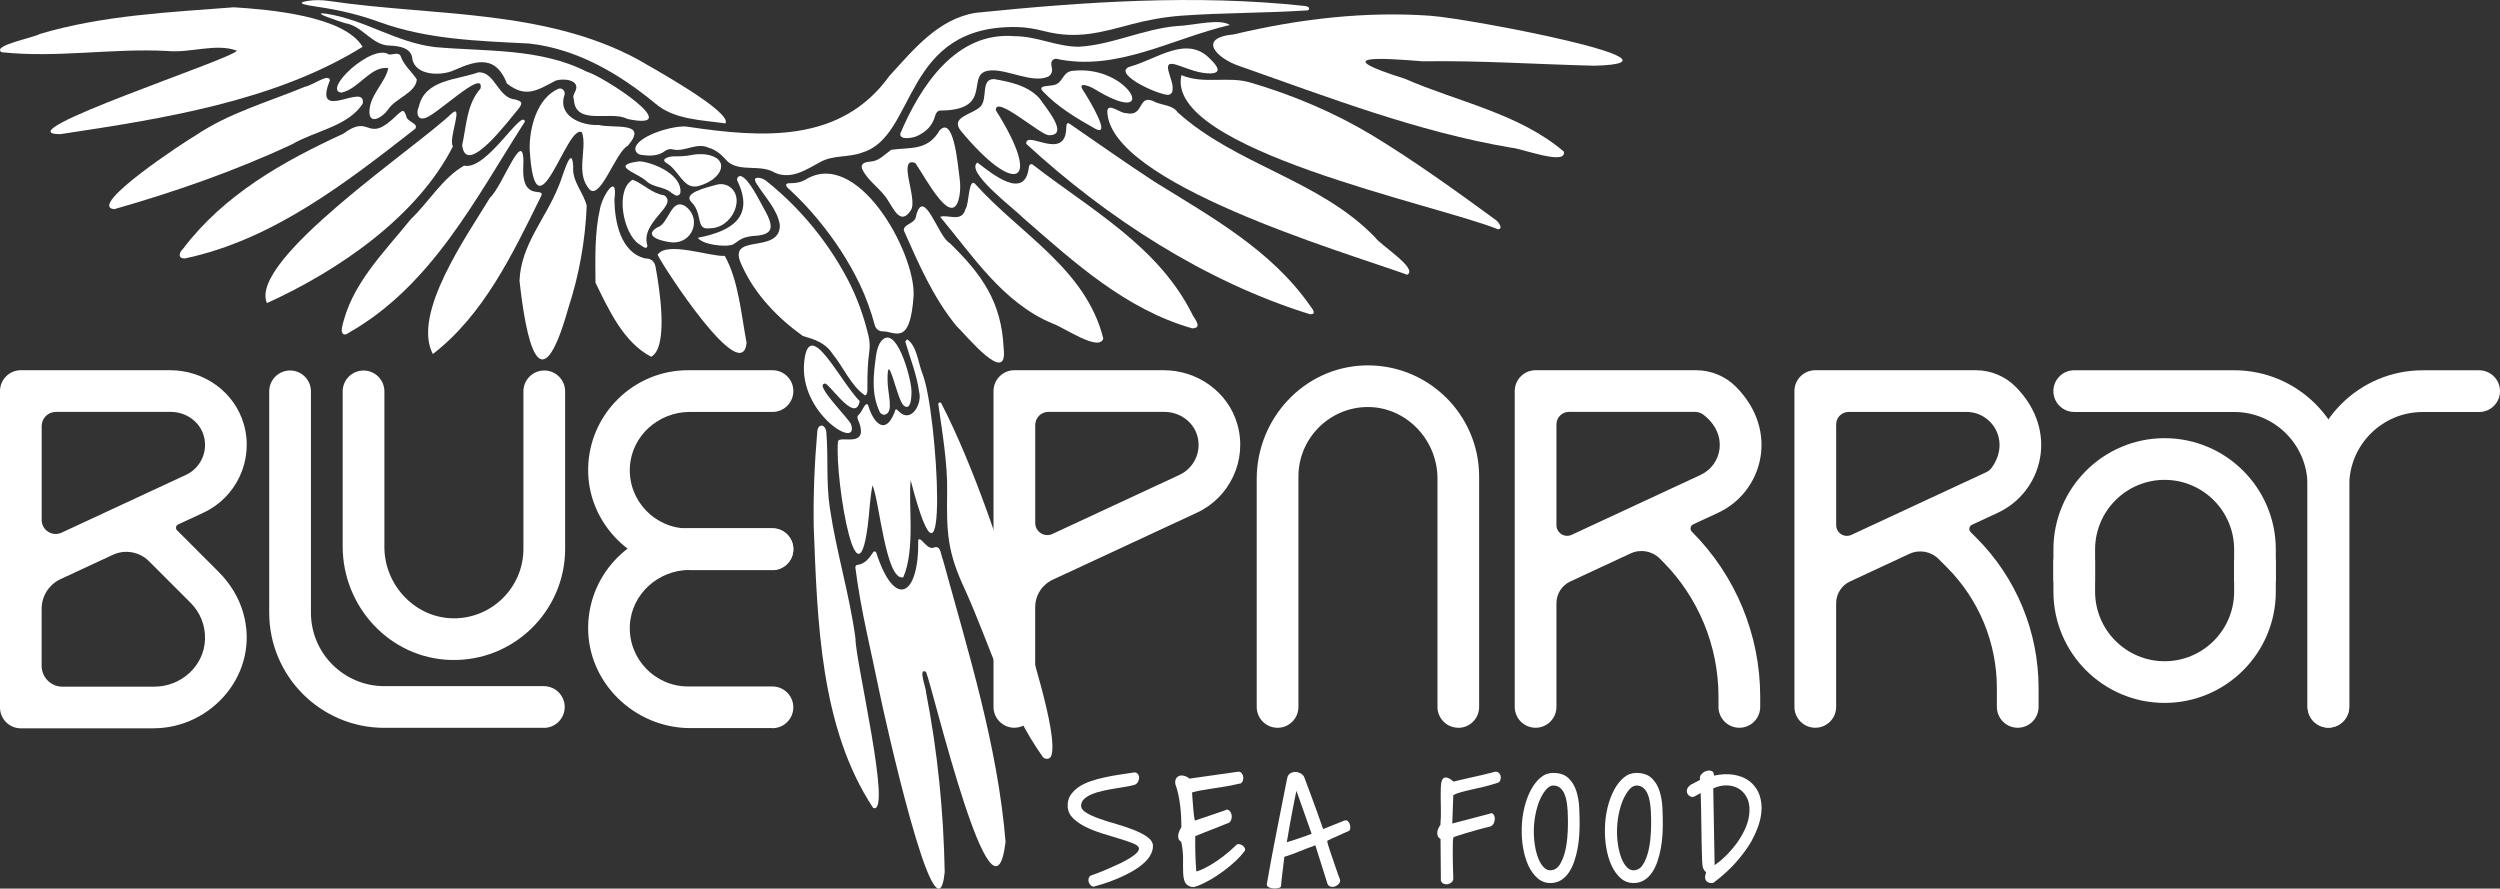
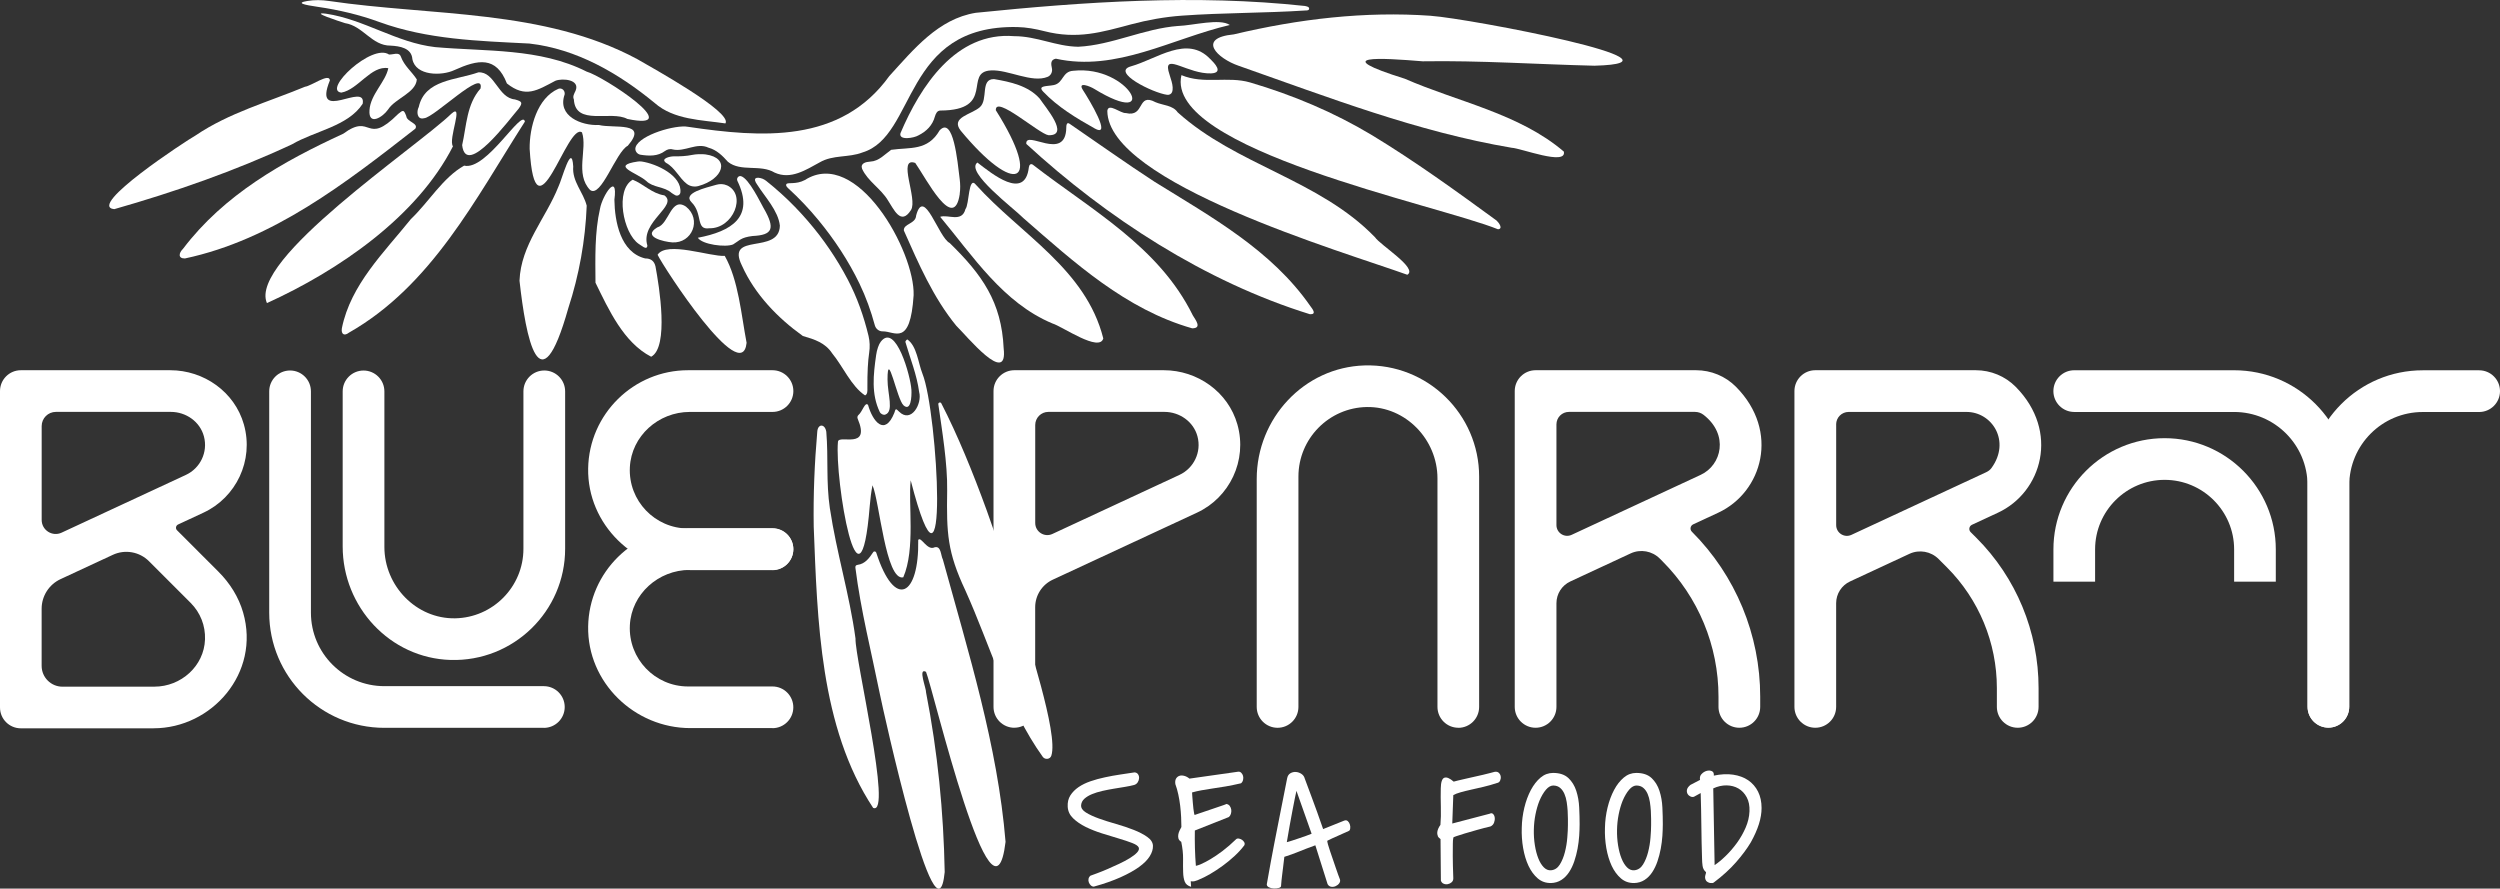
<svg xmlns="http://www.w3.org/2000/svg" viewBox="0 0 658.12 233.93">
  <rect x="0" y="0" width="658.12" height="233.93" fill="#333333" stroke="none" />
  <defs>
    <style>
      .cls-1 {
        fill: #fff;
        stroke-width: 0px;
      }
    </style>
  </defs>
  <g>
    <path class="cls-1" d="M246.04,144.07c-1.96,1.03-3.61-3.02-4.32-1.93.26,14.8-6.16,18.48-11.05,3.34-.12-.36-.59-.44-.8-.12-1.03,1.53-2.1,3.08-4.12,3.34-.46.06-.61.34-.57.74,1.41,11.23,4.22,22.25,6.46,33.34.7,3.49,14.91,68.33,17.05,46.79-.29-15.84-1.86-31.68-4.9-47.24.08-1.1-2.24-6.68-.02-5.47,1.81,4.27,17.71,71.92,20.94,44.75-2.09-25.37-9.8-49.87-16.5-74.31-.57-1.07-.44-3.7-2.17-3.22Z" />
    <path class="cls-1" d="M376.74,4.16c-17.5-1.25-34.97.85-51.94,4.89-9.88.96-4.32,6.35,1.26,8.26,23.63,8.29,47.06,17.4,71.89,21.59,2.37.09,14.54,4.82,13.73,1.01-11.78-10.06-27.92-13.08-41.86-19.18-20.41-6.4-6.18-5.48,4.71-4.59,15.09-.24,30.11.8,45.2,1.16,28.31-.76-32.84-12.41-42.98-13.13Z" />
    <path class="cls-1" d="M227.74,104.08c.65-.27.62-1.23.6-1.87-.03-4.15.14-7.18.47-9.38.22-1.47.17-2.96-.17-4.4-1.24-5.14-2.98-10.09-5.46-14.82-2.89-5.51-6.43-10.71-10.5-15.42-2.19-2.54-4.53-4.96-7.02-7.21-1.29-1.17-2.62-2.3-3.98-3.38-.24-.19-.64-.44-.97-.56-1.55-.55-2.73-.27-1.35,1.61,1.97,3.14,5.52,6.83,5.94,10.75-.17,7.79-14.43,1.58-9.97,10.55,3.37,7.52,9.39,13.76,16.02,18.5,3.06.88,5.89,1.78,7.73,4.58,2.88,3.5,5,8.64,8.66,11.07Z" />
-     <path class="cls-1" d="M61.55,1.92c-16.77,1.3-34.6,2.1-51.05,7.02-1.71,1.03-12.69,3.02-10.11,4.8,14.47,1.58,29.16-1.1,43.7-.32,5.93.6,12.8-2.13,18.26-.08C61.4,15.49.11,35.39,15.91,35.31c26.88-4.04,56.51-8.68,79.54-22.99-4.89-8.18-24.74-9.82-33.89-10.4Z" />
  </g>
  <g>
    <path class="cls-1" d="M303.98,47.88c-7.66-4.98-14.97-10.21-22.44-15.32-.75-.49-.85.46-.84.98-.1,9.27-10.85.43-10.53,4.34,21.15,19.45,47.06,36.28,74.67,44.84,1.89.08.63-1.42.1-2.15-10.28-14.77-26.02-23.42-40.96-32.69Z" />
    <path class="cls-1" d="M393.97,58.06c-10.68-7.8-21.45-15.59-32.77-22.46-10.06-6.04-20.86-10.58-32.1-13.89-5.94-1.73-12.15.57-18.09-1.93-4.52,19.53,67.46,34.12,83.34,40.58,1.43-.12.19-1.79-.38-2.29Z" />
    <path class="cls-1" d="M361.95,62.44c-14.67-15.16-36.54-18.96-51.93-32.87-1.29-1.89-3.88-1.82-5.82-2.66-4.97-2.67-2.7,4.09-7.83,2.85-1.35.14-4.61-2.8-4.87-.57.14,18.96,62.21,37.1,78.97,43.14,2.94-1.66-7.19-7.84-8.52-9.9Z" />
    <path class="cls-1" d="M271.99,43.43c-.62-.52-1.08-.04-1.15.63-1.01,8.85-9.75,1.64-13.54-1.27-3.35,2.41,9.77,12.21,12.12,14.64,13.4,11.68,26.93,24.03,44.42,29,2.7-.01.84-2.26.16-3.42-8.91-18.11-26.67-27.7-42.01-39.58Z" />
    <path class="cls-1" d="M95.48,27.31c1.03-6-13.34,5.42-8.64-6.15-.1-2.07-4.95,1.51-6.54,1.67-9.72,4.03-19.99,6.86-28.77,12.8-2.5,1.39-28.91,18.7-21.45,19.43,15.92-4.54,31.78-10.06,46.81-17.08,5.95-3.5,14.75-4.73,18.59-10.67Z" />
    <path class="cls-1" d="M106.95,30.55c-.64-1.66-.78-1.69-2.13-.56-8.63,8.61-6.8-.45-14.44,5.2-15.96,7.35-31.4,16.05-42.21,30.32-1.06,1.01-1.42,2.55.51,2.53,23.21-4.94,42.38-19.91,60.65-34.16.92-1.45-2.24-1.78-2.38-3.32Z" />
    <path class="cls-1" d="M119.24,38.52c-1.34-1.84,3.02-11.71-.44-8.56-9.24,8.91-53.5,38.46-48.53,49.83,18.96-8.61,39.55-22.76,48.97-41.27Z" />
    <path class="cls-1" d="M256.88,48.6c-1.98-2.43-1.71,5.28-2.72,6.42-.93,3.68-4.63,1.33-6.66,2.06,8.62,10.32,16.55,22.65,29.55,28.07,2.69.83,12.37,7.65,13.39,3.94-4.6-18.27-21.76-27.39-33.56-40.48Z" />
    <path class="cls-1" d="M122.17,43.61c-5.57,3.13-9.31,9.6-14.02,14.08-7.08,8.81-15.82,17.22-18.15,28.7-.26,1.61.64,2.14,1.83,1.2,21.82-12.4,33.38-35.32,46.35-55.58-.73-3.61-10.11,13.02-16.01,11.59Z" />
-     <path class="cls-1" d="M137.73,44.74c.75-13.46-5.32,4.3-8.75,7.31-6.05,10-20.62,30.53-15.03,41.15,13.35-10.33,20.92-26.2,28.24-41.05,2.07-3.58-4.5,1.48-4.46-7.41Z" />
    <path class="cls-1" d="M150.9,43.82c-.39-6.55-2.98,3.5-3.89,5.3-3.35,8.4-9.9,15.34-10.25,24.78,1.65,14.89,5.26,34.18,12.85,7.21,2.84-8.69,4.49-17.85,4.84-26.96-.9-3.61-3.88-6.33-3.55-10.33Z" />
    <path class="cls-1" d="M250,63.97c-2.97-1.49-6.76-15.02-8.83-7.23-.11,2.24-3.4,2.12-3.23,3.95,3.88,8.73,7.72,17.65,13.82,25.09,2.58,2.47,13.66,16.14,12.45,5.9-.55-12.14-5.65-19.37-14.21-27.71Z" />
    <path class="cls-1" d="M169.87,68.04c-6.53-1.58-8.05-9.68-8.13-15.47,1-7.52-3.2-1-3.78,2.34-1.45,6.3-1.24,13.12-1.2,19.51,3.48,7.09,7.4,15.76,14.66,19.49,4.73-2.54,2.11-18.58,1.13-23.8-.33-1.4-1.22-2.08-2.68-2.08Z" />
    <path class="cls-1" d="M173.11,67.07c1.52,3.19,22.19,35.07,23.43,23.18-1.43-7.5-2.13-16.49-5.75-22.89-3.8.26-15.31-3.98-17.68-.29Z" />
  </g>
  <g>
    <path class="cls-1" d="M343.5,1.57c-28.72-3.1-57.97-1.12-86.63,1.8-9.9,1.6-16.37,9.66-22.75,16.64-12.87,17.86-33.74,16.22-53,13.37-3.17-.62-12.69,2.11-13.79,5.33-.31.92.35,1.88,1.31,2.03,2.22.33,4.51.45,6.42-.99.57-.41,1.32-.64,2.04-.41,3.16.73,6.3-1.93,9.41-.46,2.13.57,3.69,2.11,5.12,3.72,3.38,2.74,8.53.56,12.3,2.84,4.25,1.93,8.22-.72,11.88-2.71,3.48-2.03,7.57-1.17,11.24-2.6,14.35-4.32,10.42-33.65,40.76-33.01,2.4.05,4.77.49,7.09,1.08,8.69,2.23,15.13.27,22.87-1.79,4.37-1.16,8.85-1.97,13.36-2.29,10.81-.78,21.68-.66,32.52-1.36.4-.01.93.02.98-.47.02-.54-.71-.62-1.13-.72Z" />
    <path class="cls-1" d="M269.17,163.21c-5.15-17.47-12.85-40.47-21.37-57.03-.21-.42-.85-.22-.79.24.97,6.86,2.44,15.56,2.33,22.74-.17,11.2.02,16.13,4.79,26.27,6.57,14.57,11.08,30.83,20.37,43.8.59.82,1.92.69,2.25-.27,2-5.83-6.69-31.06-7.55-35.65l-.03-.12Z" />
    <path class="cls-1" d="M190.97,32.48c1.93-2.94-19.48-14.75-23.22-16.92C143.18,2.36,113.76,4.27,86.62.26c-1.9-.28-3.83-.32-5.73,0-3.11.52-.81,1.02,2.75,1.54,5.53.8,10.99,2.08,16.23,4,12.62,4.6,26.05,4.98,39.48,5.66,12.48,1.42,23.47,7.82,33.02,15.67,5.05,4.44,12.37,4.43,18.6,5.36Z" />
    <path class="cls-1" d="M218.47,133.9c-1.05-7.21-.37-13.21-.95-20.25-.36-2.14-2.19-2.14-2.37-.07-.73,8.34-1.07,16.68-.94,25.04.96,24.49,1.62,52.86,15.64,74.05,5.19,2.35-4.81-39.32-4.64-44.58-1.57-11.6-5-22.61-6.73-34.19Z" />
    <path class="cls-1" d="M157.68,32.91c-4.65.21-11.05-2.36-9.04-8.04.17-.99-.7-1.83-1.63-1.5-5.59,2.4-7.66,10.19-7.58,15.84,1.5,25.29,9.85-7.2,13.78-4.35,1.48,4.34-1.92,10.94,2.13,15.15,2.91,2.26,6.75-10,9.93-11.65,5.59-6.5-3.75-4.48-7.59-5.45Z" />
    <path class="cls-1" d="M252.64,51.04c.19-1.29.16-2.6,0-3.89-.58-4.67-1.66-16.66-5.28-12.84-3.18,5.49-7.76,4.41-12.77,5.13-1.72,1.22-3.23,3-5.49,3.1-1.13.07-2.67.41-2.16,1.89,1.48,3.27,4.96,5.22,6.82,8.33,1.48,2.19,3.35,6.81,6.06,2.52,1.83-2.9-3.72-14.11,1.12-12.39,2.9,4.14,10.19,18.47,11.72,8.16Z" />
    <path class="cls-1" d="M261.66,20.82c-3.66-.03-1.45,5.38-3.71,7.39-2.22,1.97-7.81,2.64-5.05,6.18,14.26,17.23,21.85,14.62,9.25-5.37-.21-4.13,11.41,6.24,13.85,6.57,5.8.19-.89-7.48-2.3-9.63-3-3.4-7.78-4.42-12.02-5.14Z" />
    <path class="cls-1" d="M135.6,26.18c-4.55-.36-5.3-7.4-9.68-7.13-5.84,2.07-14.08,1.86-15.68,9.11-.66,1.22-.46,3.47,1.39,2.96,2.57-.05,15.99-13.47,14.87-7.82-3.67,4.15-3.68,9.76-4.84,14.9,1,8.86,12.75-7.21,14.86-9.58,1.14-1.58.95-1.91-.92-2.43Z" />
    <path class="cls-1" d="M282.56,18.63c-2.97.15-2.57,3.22-5.14,3.76-1.76.37-4.39.07-2.8,1.74,3.84,4.04,8.71,6.97,13.55,9.68,4.71,2.64-1.42-7.53-3.09-10.1-1.53-2.37,1.91-.97,2.96-.32,17.71,10.83,9.47-6.37-5.48-4.76Z" />
    <path class="cls-1" d="M102.42,14.36c-4.47-3.07-17.63,9.39-12.57,10.02,4.45-.79,7.81-7.21,12.37-6.43-.71,3.6-4.68,6.9-4.95,11.01-.33,4.31,3.53,1.86,4.89-.13,1.9-2.95,7.3-4.37,7.57-7.92-1.32-2.05-3.33-3.59-4.19-5.98-.49-1.39-2.06-.49-3.12-.58Z" />
    <path class="cls-1" d="M318.58,15.53c-6.08-6.4-14.03.02-20.88,1.94-5.28,1.49,5.74,6.98,9.55,7.49.52.07,1.06-.18,1.27-.66.66-1.56-.58-4.09-.94-5.67-1.03-4.56,5.24.89,11.23.69,3.45-.15.83-2.76-.24-3.81Z" />
  </g>
  <g>
    <path class="cls-1" d="M191.35,48.79c-.86-.39-1.84-.42-2.74-.16-2.81.82-9.03,2.16-6.56,4.62,3.04,3.02,1.02,7.38,4.68,6.84,6.28.14,9.95-8.86,4.63-11.31Z" />
    <path class="cls-1" d="M183.84,48.98c6.61-1.8,8.5-7.41,1.9-8.33-.96-.13-2.53-.08-3.47.12-1.63.34-3.29.41-4.96.39-.9,0-3.55.57-1.96,1.72,2.31,1.21,3.47,4.03,5.47,5.54.86.65,1.98.84,3.02.56Z" />
  </g>
  <g>
-     <path class="cls-1" d="M211.71,95.26c-1.45,13.61,14.8,23.53,12.29,16.32-1.23-2-6.98-7.72-7.44-9.94-.11-.52.54-.87.95-.54,2.13,1.68,7.78,10.04,8.8,4.5-5.45-5.61-13.32-22.45-14.61-10.35Z" />
    <path class="cls-1" d="M239.92,102.56c-.18-3.43-4.12-17.74-8.07-12.59-.52.68-1.01,2.07-1.21,3.52-.74,5.21-1.3,10.24.95,14.95.25.53.94.88,1.44.71,2.35-.8.61-5.37.61-9.27,0-8.25,2.48,5.31,4.23,6.84,1.91,1.66,2.16-2.2,2.06-4.16Z" />
    <path class="cls-1" d="M174.89,51.43c-3.27-.48-5.47-2.99-8.33-4.12-4.69,2.62-2.56,14.1,1.62,16.92.6.3,2.15,1.84,2.24.41-1.94-6.27,8.23-10.52,4.47-13.21Z" />
    <path class="cls-1" d="M180.62,54.42c-4.03-2.76-4.44,4.58-7.61,5.45-4.08,2.47,1.78,3.78,3.96,3.94,5.27.3,7.8-6.07,3.64-9.39Z" />
  </g>
  <g>
    <path class="cls-1" d="M230.3,85.64c.25.92,1.09,1.61,2.04,1.59,3.19-.09,7.28,4.25,8.17-9.5.37-11.54-14.95-39.04-28.61-30.35-2.4,1.28-4.46.54-4.88,1.08-.2.29-.02.65.45,1.08,2.87,2.62,5.54,5.44,8.01,8.44,4.21,5.12,7.9,10.71,10.78,16.69,1.7,3.53,3.02,7.21,4.04,10.97Z" />
    <path class="cls-1" d="M238.86,89.35c-.23.11-.52.43-.52.66,1.26,4.38,3.03,8.64,3.63,13.23.84,2.98-2.09,8.31-5.3,5.11-.86-.85-.88-.85-1.24.34-2.51,6.24-5.69,2.29-6.92-2.1-.81-.92-1.43,1.73-2.53,2.67-.27.23-.34.63-.2.96,3.55,8.37-5,4.04-5.19,6.07-.92,9.79,5.74,49.49,8.37,16.86.2-2.17.33-3.32.72-5.4,1.82,3.98,3.48,25.26,8.1,24.23,3.24-7.4,1.27-19.58,1.96-25.54,10.35,40.05,7.16-18.09,3.09-28.07-1.13-2.85-1.45-7.27-3.97-9.01Z" />
    <path class="cls-1" d="M310.17,6.83c-9.09.68-17.36,5.03-26.33,5.48-5.97-.1-10.81-2.78-16.89-2.79-15.33-1.23-24.65,13.18-29.9,25.53-.55,2.01,3.58,1.29,4.72.59,2.11-1.06,3.71-2.62,4.35-4.99.23-.72.55-1.53,1.43-1.55,14.7-.07,5.96-10.2,13.31-10.56,4.51-.27,10.79,3.4,14.93,1.69.87-.36,1.33-1.34,1.12-2.26-.25-1.13-.4-2.26,1.04-2.52,15.96,3.53,30.52-5.3,45.8-8.87-2.63-1.79-9.57.1-13.59.26Z" />
    <path class="cls-1" d="M154.39,18.83c-12.33-6.22-26.48-5.23-39.85-6.43-10.17-1.17-18.62-7.28-28.69-8.79-4.53-.58,3.37,1.96,4.97,2.48,4.75.72,7.05,5.96,12,5.92,2.41.13,5.54.61,5.74,3.57.88,4.45,7.75,4.43,11.03,2.88,6.27-2.83,11.05-3.73,13.85,3.51,4.95,3.92,7.95,1.82,12.77-.71,1.88-.73,6.55-.33,5.31,2.62-.36.78-.83,1.5-.45,2.28.39,7.12,9.76,2.82,14.08,5.15,15.93,3.36-6.3-11.24-10.75-12.47Z" />
    <path class="cls-1" d="M168.89,42.52c-.32-.05-.66-.04-.98,0-7.34,1.08-.26,2.93,2.18,5.09,1.81,1.83,4.79,1.45,6.69,3.17.31.19.66.46,1.02.63.57.27,1.24-.11,1.31-.74.45-4.41-6.19-7.55-10.22-8.16Z" />
  </g>
  <g>
    <path class="cls-1" d="M201,54.75c-.8-1.38-3.82-7.75-5.92-8.37-.7-.2-1.27.58-.96,1.24,4.61,9.52-1.58,13.29-10.41,14.97,1.1,1.79,7.34,2.59,9.28,1.75,1.71-1.02,1.98-1.82,5.1-2.21,5.28-.25,6.1-1.87,2.91-7.39Z" />
    <path class="cls-1" d="M186.14,44.27c0-1.14-.93-2.07-2.07-2.07s-2.07.93-2.07,2.07.93,2.07,2.07,2.07,2.07-.93,2.07-2.07Z" />
  </g>
  <path class="cls-1" d="M40.45,191.73H5.49C2.46,191.73,0,189.28,0,186.25v-83.3C0,99.92,2.46,97.46,5.49,97.46h39.32c8.89,0,16.97,5.72,19.39,14.27,2.7,9.54-2.1,19.26-10.62,23.22l-6.7,3.12c-.6.28-.74,1.07-.27,1.53l10.92,10.92c2.99,2.99,5.3,6.65,6.47,10.71,4.61,15.95-8.25,30.49-23.56,30.49ZM16.46,180.76h24.19c7.02,0,13.08-5.43,13.32-12.44.13-3.62-1.23-7.05-3.77-9.6l-10.98-10.98c-2.5-2.5-6.3-3.18-9.52-1.68l-13.77,6.4c-3.03,1.41-4.97,4.45-4.97,7.79v15.03c0,3.03,2.46,5.49,5.49,5.49ZM10.97,112.18v24.69c0,2.7,2.8,4.49,5.25,3.35l32.73-15.21c3.73-1.73,5.85-5.96,4.73-10.14-1.03-3.87-4.71-6.44-8.71-6.44H14.71c-2.07,0-3.74,1.68-3.74,3.74Z" />
  <path class="cls-1" d="M445.38,139.97c-.59-.59-.41-1.58.34-1.93l6.62-3.08c11.57-5.38,16.29-21.38,4.66-33.13-2.77-2.8-6.57-4.37-10.52-4.37h-42.24c-3.03,0-5.49,2.46-5.49,5.49v83.14c0,3.03,2.46,5.49,5.49,5.49h0c3.03,0,5.49-2.46,5.49-5.49v-27.3c0-2.45,1.42-4.68,3.65-5.72l15.87-7.38c2.6-1.21,5.67-.66,7.69,1.36l.68.68c9.46,9.46,14.77,22.29,14.77,35.66v2.7c0,3.03,2.46,5.49,5.49,5.49h0c3.03,0,5.49-2.46,5.49-5.49v-2.69c0-16.29-6.47-31.91-17.99-43.43h0ZM409.73,138.24v-26.52c0-1.82,1.47-3.29,3.29-3.29h33.19c.82,0,1.62.28,2.26.78,6.73,5.24,4.74,13.24-.76,15.79l-33.97,15.79c-1.87.87-4.01-.5-4.01-2.56Z" />
  <path class="cls-1" d="M518.77,140.08c-.59-.59-.41-1.58.34-1.93l6.86-3.19c11.57-5.38,16.29-21.37,4.66-33.13-2.77-2.8-6.57-4.37-10.52-4.37h-42.24c-3.03,0-5.49,2.46-5.49,5.49v83.14c0,3.03,2.46,5.49,5.49,5.49h0c3.03,0,5.49-2.46,5.49-5.49v-27.3c0-2.45,1.42-4.68,3.65-5.72l15.63-7.27c2.6-1.21,5.67-.66,7.69,1.36l2.17,2.17c8.43,8.43,13.17,19.86,13.17,31.79v4.97c0,3.03,2.46,5.49,5.49,5.49h0c3.03,0,5.49-2.46,5.49-5.49v-4.97c0-14.83-5.89-29.06-16.38-39.54l-1.5-1.5ZM483.36,111.73c0-1.82,1.47-3.29,3.29-3.29h31.03c6.74,0,11.71,7.71,6.57,14.77-.35.48-.85.85-1.39,1.1l-35.48,16.49c-1.87.87-4.01-.5-4.01-2.56v-26.52Z" />
  <path class="cls-1" d="M267.03,191.58h0c-3.03,0-5.49-2.46-5.49-5.49v-83.14c0-3.03,2.46-5.49,5.49-5.49h39.32c8.89,0,16.97,5.72,19.39,14.27,2.7,9.54-2.1,19.26-10.62,23.22l-37.98,17.65c-2.82,1.31-4.63,4.14-4.63,7.26v26.22c0,3.03-2.46,5.49-5.49,5.49ZM272.52,111.9v25.77c0,2.33,2.42,3.88,4.53,2.89l33.45-15.55c3.73-1.73,5.85-5.96,4.73-10.14-1.03-3.87-4.71-6.44-8.71-6.44h-30.54c-1.91,0-3.46,1.55-3.46,3.46Z" />
  <path class="cls-1" d="M143.16,191.6h-41.97c-16.74,0-30.32-13.57-30.32-30.32v-58.26c0-3.03,2.46-5.49,5.49-5.49h0c3.03,0,5.49,2.46,5.49,5.49v58.26c0,10.69,8.66,19.35,19.35,19.35h41.97c3.03,0,5.49,2.46,5.49,5.49h0c0,3.03-2.46,5.49-5.49,5.49Z" />
  <path class="cls-1" d="M118.59,173.73c-15.92-.47-28.38-13.95-28.38-29.88v-40.82c0-3.03,2.46-5.49,5.49-5.49h0c3.03,0,5.49,2.46,5.49,5.49v40.96c0,10.24,8.38,18.95,18.61,18.78,9.95-.17,17.99-8.31,17.99-18.3v-41.45c0-3.03,2.46-5.49,5.49-5.49h0c3.03,0,5.49,2.46,5.49,5.49v41.45c0,16.43-13.61,29.75-30.16,29.26Z" />
  <path class="cls-1" d="M612.95,191.55h0c-3.03,0-5.49-2.46-5.49-5.49v-58.26c0-16.74,13.57-30.32,30.32-30.32h14.85c3.03,0,5.49,2.46,5.49,5.49h0c0,3.03-2.46,5.49-5.49,5.49h-14.85c-10.68,0-19.35,8.66-19.35,19.35v58.26c0,3.03-2.46,5.49-5.49,5.49Z" />
  <path class="cls-1" d="M612.95,191.55h0c-3.03,0-5.49-2.46-5.49-5.49v-58.26c0-10.69-8.66-19.35-19.35-19.35h-42.07c-3.03,0-5.49-2.46-5.49-5.49h0c0-3.03,2.46-5.49,5.49-5.49h42.07c16.75,0,30.32,13.57,30.32,30.32v58.26c0,3.03-2.46,5.49-5.49,5.49Z" />
  <path class="cls-1" d="M599.1,153.13h-10.97v-8.51c0-10.09-8.21-18.3-18.3-18.3s-18.3,8.21-18.3,18.3v8.51h-10.97v-8.51c0-16.14,13.13-29.27,29.27-29.27s29.27,13.13,29.27,29.27v8.51Z" />
-   <path class="cls-1" d="M569.83,185.04c-16.14,0-29.27-13.13-29.27-29.27v-8.51h10.97v8.51c0,10.09,8.21,18.3,18.3,18.3s18.3-8.21,18.3-18.3v-8.51h10.97v8.51c0,16.14-13.13,29.27-29.27,29.27Z" />
  <path class="cls-1" d="M383.9,191.58h0c-3.03,0-5.49-2.46-5.49-5.49v-60.16c0-10.24-8.38-18.95-18.61-18.78-9.95.17-17.99,8.31-17.99,18.3v60.65c0,3.03-2.46,5.49-5.49,5.49h0c-3.03,0-5.49-2.46-5.49-5.49v-60.02c0-15.93,12.46-29.41,28.39-29.88,16.54-.49,30.16,12.82,30.16,29.26v60.65c0,3.03-2.46,5.49-5.49,5.49Z" />
  <path class="cls-1" d="M203.35,150.08h-21.62c-14.72,0-27.15-12.04-26.9-26.76.24-14.3,11.95-25.86,26.31-25.86h22.22c3.03,0,5.49,2.46,5.49,5.49h0c0,3.03-2.46,5.49-5.49,5.49h-21.78c-8.25,0-15.36,6.33-15.77,14.57-.44,8.81,6.61,16.11,15.32,16.11h22.22c3.03,0,5.49,2.46,5.49,5.49h0c0,3.03-2.46,5.49-5.49,5.49Z" />
  <path class="cls-1" d="M203.35,191.67h-21.62c-14.72,0-27.15-12.04-26.9-26.76.24-14.3,11.95-25.86,26.31-25.86h22.22c3.03,0,5.49,2.46,5.49,5.49h0c0,3.03-2.46,5.49-5.49,5.49h-21.78c-8.25,0-15.36,6.33-15.77,14.57-.44,8.81,6.61,16.11,15.32,16.11h22.22c3.03,0,5.49,2.46,5.49,5.49h0c0,3.03-2.46,5.49-5.49,5.49Z" />
  <g>
    <path class="cls-1" d="M287.13,230.5c.33-.12.91-.33,1.72-.63.82-.3,1.72-.67,2.7-1.09.98-.42,2-.88,3.06-1.38,1.06-.5,2-1,2.81-1.5s1.45-.99,1.9-1.47c.45-.48.6-.92.45-1.32-.18-.42-.76-.82-1.75-1.2-.98-.38-2.16-.77-3.54-1.18-1.38-.41-2.83-.85-4.38-1.34s-2.97-1.05-4.29-1.7c-1.32-.65-2.42-1.41-3.31-2.27-.89-.86-1.37-1.88-1.43-3.06-.06-1.15.17-2.14.7-2.97.53-.83,1.25-1.56,2.15-2.18.91-.62,1.96-1.13,3.15-1.54,1.19-.41,2.46-.76,3.79-1.04,1.33-.29,2.67-.53,4.01-.73,1.35-.2,2.61-.39,3.79-.57.42.03.73.2.93.5.2.3.29.64.27,1.02s-.14.74-.36,1.09c-.23.35-.54.58-.93.7-.67.18-1.47.35-2.4.5-.94.15-1.91.31-2.93.48-1.01.17-2.03.36-3.04.59s-1.92.51-2.72.84c-.8.33-1.47.73-2,1.2s-.82,1.04-.88,1.7c-.06.73.36,1.37,1.25,1.93.89.56,2.03,1.09,3.42,1.59,1.39.5,2.91.98,4.56,1.45,1.65.47,3.18.98,4.6,1.54,1.42.56,2.62,1.18,3.58,1.86.97.68,1.47,1.46,1.5,2.34.03.88-.25,1.79-.84,2.74-.59.95-1.52,1.89-2.79,2.81-1.27.92-2.9,1.83-4.88,2.72-1.98.89-4.33,1.72-7.05,2.47-.3,0-.57-.11-.79-.32-.23-.21-.4-.47-.52-.77-.12-.3-.15-.62-.09-.95.06-.33.24-.62.54-.86Z" />
-     <path class="cls-1" d="M313.55,233.45c-.85-.24-1.4-.69-1.66-1.34-.26-.65-.4-1.48-.43-2.49-.03-1.01-.04-2.19-.02-3.54.02-1.35-.14-2.83-.48-4.47-.39-.24-.63-.53-.73-.86-.09-.33-.11-.68-.05-1.04.06-.36.17-.72.34-1.07.17-.35.33-.66.48-.93,0-.76-.02-1.63-.07-2.61-.05-.98-.13-1.98-.25-2.99-.12-1.01-.29-2.01-.5-2.99-.21-.98-.47-1.88-.77-2.7-.09-.6-.03-1.09.18-1.45s.51-.6.88-.73.8-.12,1.27,0c.47.12.93.36,1.38.73l12.75-1.81c.33-.06.62.02.86.25.24.23.41.51.5.84.09.33.09.69,0,1.07-.09.38-.27.67-.54.88-1.42.33-2.75.6-3.99.82-1.24.21-2.39.39-3.45.54-1.06.15-2.04.31-2.95.48-.91.17-1.74.36-2.49.57,0,.15.02.45.05.88s.07.93.11,1.47c.05.54.09,1.13.14,1.75.05.62.1,1.17.16,1.66.06.48.12.88.18,1.2s.12.46.18.43c.18-.06.51-.17.98-.34s1-.35,1.59-.54,1.21-.41,1.86-.63c.65-.23,1.25-.43,1.79-.61.54-.18,1.01-.34,1.41-.48.39-.14.62-.23.68-.29.39.06.7.24.91.54.21.3.34.63.39,1,.05.36,0,.73-.11,1.09s-.3.63-.54.82l-8.94,3.54c-.03,1.36-.02,2.89.02,4.58.05,1.69.13,3.27.25,4.72.27-.03.74-.19,1.41-.48s1.47-.71,2.43-1.27c.95-.56,2.01-1.28,3.17-2.15,1.16-.88,2.37-1.92,3.61-3.13.18-.15.42-.2.73-.14.3.06.57.17.82.34.24.17.43.38.57.63s.14.52.02.79c-.73.97-1.58,1.9-2.56,2.81-.98.91-2.02,1.76-3.11,2.56-1.09.8-2.19,1.53-3.31,2.18-1.12.65-2.16,1.17-3.13,1.56-.39.15-.72.26-.98.34-.26.08-.6.08-1.02.02Z" />
+     <path class="cls-1" d="M313.55,233.45c-.85-.24-1.4-.69-1.66-1.34-.26-.65-.4-1.48-.43-2.49-.03-1.01-.04-2.19-.02-3.54.02-1.35-.14-2.83-.48-4.47-.39-.24-.63-.53-.73-.86-.09-.33-.11-.68-.05-1.04.06-.36.17-.72.34-1.07.17-.35.33-.66.48-.93,0-.76-.02-1.63-.07-2.61-.05-.98-.13-1.98-.25-2.99-.12-1.01-.29-2.01-.5-2.99-.21-.98-.47-1.88-.77-2.7-.09-.6-.03-1.09.18-1.45s.51-.6.88-.73.8-.12,1.27,0c.47.12.93.36,1.38.73l12.75-1.81c.33-.06.62.02.86.25.24.23.41.51.5.84.09.33.09.69,0,1.07-.09.38-.27.67-.54.88-1.42.33-2.75.6-3.99.82-1.24.21-2.39.39-3.45.54-1.06.15-2.04.31-2.95.48-.91.17-1.74.36-2.49.57,0,.15.02.45.05.88c.05.54.09,1.13.14,1.75.05.62.1,1.17.16,1.66.06.48.12.88.18,1.2s.12.46.18.43c.18-.06.51-.17.98-.34s1-.35,1.59-.54,1.21-.41,1.86-.63c.65-.23,1.25-.43,1.79-.61.54-.18,1.01-.34,1.41-.48.39-.14.62-.23.68-.29.39.06.7.24.91.54.21.3.34.63.39,1,.05.36,0,.73-.11,1.09s-.3.63-.54.82l-8.94,3.54c-.03,1.36-.02,2.89.02,4.58.05,1.69.13,3.27.25,4.72.27-.03.74-.19,1.41-.48s1.47-.71,2.43-1.27c.95-.56,2.01-1.28,3.17-2.15,1.16-.88,2.37-1.92,3.61-3.13.18-.15.42-.2.73-.14.3.06.57.17.82.34.24.17.43.38.57.63s.14.52.02.79c-.73.97-1.58,1.9-2.56,2.81-.98.91-2.02,1.76-3.11,2.56-1.09.8-2.19,1.53-3.31,2.18-1.12.65-2.16,1.17-3.13,1.56-.39.15-.72.26-.98.34-.26.08-.6.08-1.02.02Z" />
    <path class="cls-1" d="M333.49,232.72c.39-2.27.75-4.26,1.07-5.96.32-1.71.61-3.26.88-4.65.27-1.39.53-2.7.77-3.92.24-1.22.49-2.49.75-3.81.26-1.32.54-2.73.84-4.24.3-1.51.65-3.27,1.04-5.26.12-.63.42-1.08.88-1.34.47-.26.96-.36,1.47-.32.51.05.99.22,1.43.52.44.3.72.7.84,1.18.39,1.06,1.03,2.76,1.9,5.1.88,2.34,1.86,5.09,2.95,8.23l5.53-2.22c.39-.15.72-.11.98.14.26.24.44.54.54.91.11.36.13.72.07,1.07-.06.35-.2.55-.41.61-1.06.48-1.94.88-2.63,1.18-.7.3-1.25.55-1.68.75-.42.2-.73.35-.93.45s-.33.17-.39.2c0,.15.07.48.2.98.14.5.32,1.07.54,1.72.23.65.47,1.36.73,2.13.26.77.51,1.5.75,2.2.24.7.46,1.33.66,1.9s.36,1,.48,1.27c.09.36.02.7-.23,1.02-.24.32-.56.56-.95.73s-.79.21-1.18.14c-.39-.08-.7-.31-.91-.7l-3.22-10.21c-1.66.6-3.11,1.16-4.33,1.66-1.22.5-2.5.96-3.83,1.38-.12,1.03-.23,1.92-.32,2.68-.09.76-.17,1.43-.25,2.02-.08.59-.14,1.11-.18,1.56-.05.45-.08.89-.11,1.32.03.27-.15.47-.54.59s-.84.17-1.34.16c-.5-.02-.94-.12-1.34-.32-.39-.2-.57-.48-.54-.84ZM338.75,221.7c.36-.09.82-.23,1.38-.41.56-.18,1.15-.38,1.77-.59.62-.21,1.23-.42,1.84-.63.6-.21,1.12-.41,1.54-.59l-3.99-11.29c-.09.36-.23,1-.41,1.9-.18.91-.39,1.98-.63,3.22-.24,1.24-.49,2.59-.75,4.04s-.51,2.9-.75,4.35Z" />
    <path class="cls-1" d="M378.5,220.04c-.14-.32-.18-.64-.14-.98s.14-.67.29-1,.33-.63.54-.91c.12-1.45.16-3.05.11-4.79s-.05-3.35-.02-4.83c.03-1.63.34-2.56.93-2.79s1.41.11,2.47,1.02c.15-.06.5-.15,1.04-.27.54-.12,1.19-.27,1.93-.45s1.53-.36,2.38-.54c.85-.18,1.64-.36,2.38-.54.74-.18,1.38-.34,1.93-.48s.91-.23,1.09-.29c.48-.09.86,0,1.13.25.27.26.44.57.5.95.06.38,0,.75-.16,1.11s-.45.57-.84.63c-1.18.39-2.35.73-3.52,1-1.16.27-2.25.52-3.27.75-1.01.23-1.93.45-2.74.68-.82.23-1.47.48-1.95.75l-.27,7.48,9.89-2.59c.33-.18.62-.15.86.09.24.24.39.57.43.98.05.41-.02.84-.18,1.29-.17.45-.48.79-.93,1-1.15.27-2.32.57-3.52.91-1.19.33-2.27.64-3.22.93-.95.29-1.72.53-2.29.73-.57.2-.82.31-.73.34,0,.03-.02.14-.07.32-.05.18-.08.63-.09,1.34-.02.71-.02,1.78-.02,3.2s.05,3.39.14,5.9c0,.42-.14.76-.43,1.02-.29.26-.62.42-1,.5-.38.08-.75.04-1.11-.11-.36-.15-.6-.42-.73-.82l-.09-10.93c-.36-.24-.61-.52-.75-.84Z" />
    <path class="cls-1" d="M408.27,232.45c-1.33.03-2.49-.38-3.47-1.22-.98-.85-1.79-1.95-2.43-3.31s-1.1-2.92-1.41-4.67c-.3-1.75-.42-3.52-.36-5.31.03-1.81.26-3.59.68-5.33.42-1.74,1-3.29,1.72-4.65.73-1.36,1.58-2.45,2.56-3.27.98-.82,2.08-1.22,3.29-1.22,1.72,0,3.06.45,4.01,1.34.95.89,1.65,2.02,2.09,3.38.44,1.36.7,2.83.77,4.4.08,1.57.11,3.04.11,4.4,0,.91-.04,1.92-.11,3.04-.08,1.12-.22,2.25-.43,3.38-.21,1.13-.5,2.24-.86,3.31-.36,1.07-.82,2.03-1.38,2.88s-1.23,1.53-2.02,2.04c-.79.51-1.71.79-2.77.82ZM409.04,206.78c-.73-.03-1.41.33-2.06,1.09-.65.76-1.23,1.75-1.75,2.99-.42,1.06-.76,2.24-1.02,3.54-.26,1.3-.4,2.65-.43,4.04-.03,1.39.06,2.74.27,4.06.21,1.32.51,2.47.91,3.47.39,1,.88,1.78,1.45,2.36.57.57,1.21.83,1.9.77.97-.09,1.74-.6,2.31-1.52.57-.92,1.02-2.01,1.34-3.27.32-1.25.53-2.53.63-3.83.11-1.3.16-2.39.16-3.27v-1.63c0-.67-.02-1.38-.07-2.13-.05-.76-.13-1.53-.25-2.31-.12-.79-.32-1.5-.59-2.13-.27-.63-.63-1.16-1.09-1.56-.45-.41-1.03-.63-1.72-.66Z" />
    <path class="cls-1" d="M430.17,232.45c-1.33.03-2.49-.38-3.47-1.22-.98-.85-1.79-1.95-2.43-3.31-.63-1.36-1.1-2.92-1.41-4.67-.3-1.75-.42-3.52-.36-5.31.03-1.81.26-3.59.68-5.33.42-1.74,1-3.29,1.72-4.65s1.58-2.45,2.56-3.27c.98-.82,2.08-1.22,3.29-1.22,1.72,0,3.06.45,4.01,1.34.95.89,1.65,2.02,2.09,3.38.44,1.36.7,2.83.77,4.4.08,1.57.11,3.04.11,4.4,0,.91-.04,1.92-.11,3.04-.08,1.12-.22,2.25-.43,3.38s-.5,2.24-.86,3.31c-.36,1.07-.82,2.03-1.38,2.88-.56.85-1.23,1.53-2.02,2.04-.79.51-1.71.79-2.77.82ZM430.94,206.78c-.73-.03-1.41.33-2.06,1.09-.65.76-1.23,1.75-1.75,2.99-.42,1.06-.76,2.24-1.02,3.54-.26,1.3-.4,2.65-.43,4.04s.06,2.74.27,4.06c.21,1.32.51,2.47.91,3.47.39,1,.88,1.78,1.45,2.36.57.57,1.21.83,1.9.77.97-.09,1.74-.6,2.31-1.52.57-.92,1.02-2.01,1.34-3.27.32-1.25.53-2.53.63-3.83.11-1.3.16-2.39.16-3.27v-1.63c0-.67-.02-1.38-.07-2.13-.05-.76-.13-1.53-.25-2.31s-.32-1.5-.59-2.13c-.27-.63-.63-1.16-1.09-1.56-.45-.41-1.03-.63-1.72-.66Z" />
    <path class="cls-1" d="M450.15,232.45c-.51-.15-.85-.36-1.02-.61s-.26-.52-.27-.79.02-.54.11-.79.14-.48.14-.66c-.51-.42-.82-.98-.91-1.66-.09-.68-.14-1.32-.14-1.93-.09-2.78-.15-5.65-.18-8.62s-.09-5.84-.18-8.62l-1.72.95c-.27.12-.57.11-.91-.02-.33-.14-.6-.36-.79-.66s-.26-.67-.2-1.09c.06-.42.36-.86.91-1.32l2.54-1.32c-.12-.63.02-1.16.41-1.56.39-.41.84-.68,1.34-.82.5-.14.95-.11,1.36.07.41.18.58.57.52,1.18,1.84-.39,3.54-.48,5.08-.25,1.54.23,2.87.72,3.97,1.47,1.1.76,1.97,1.75,2.59,2.99.62,1.24.93,2.68.93,4.31,0,1.33-.23,2.74-.7,4.24-.47,1.5-1.19,3.11-2.15,4.83-.97,1.63-2.26,3.37-3.88,5.22-1.62,1.84-3.56,3.61-5.83,5.31-.15.12-.29.17-.43.16-.14-.02-.33-.02-.57-.02ZM451.38,227.73c.91-.6,1.88-1.41,2.93-2.43,1.04-1.01,2.02-2.15,2.93-3.4.91-1.25,1.67-2.59,2.29-4.01.62-1.42.96-2.86,1.02-4.31.06-1.45-.18-2.68-.73-3.7-.54-1.01-1.27-1.78-2.18-2.31-.91-.53-1.94-.8-3.11-.82-1.16-.02-2.34.25-3.52.79l.36,20.18Z" />
  </g>
</svg>